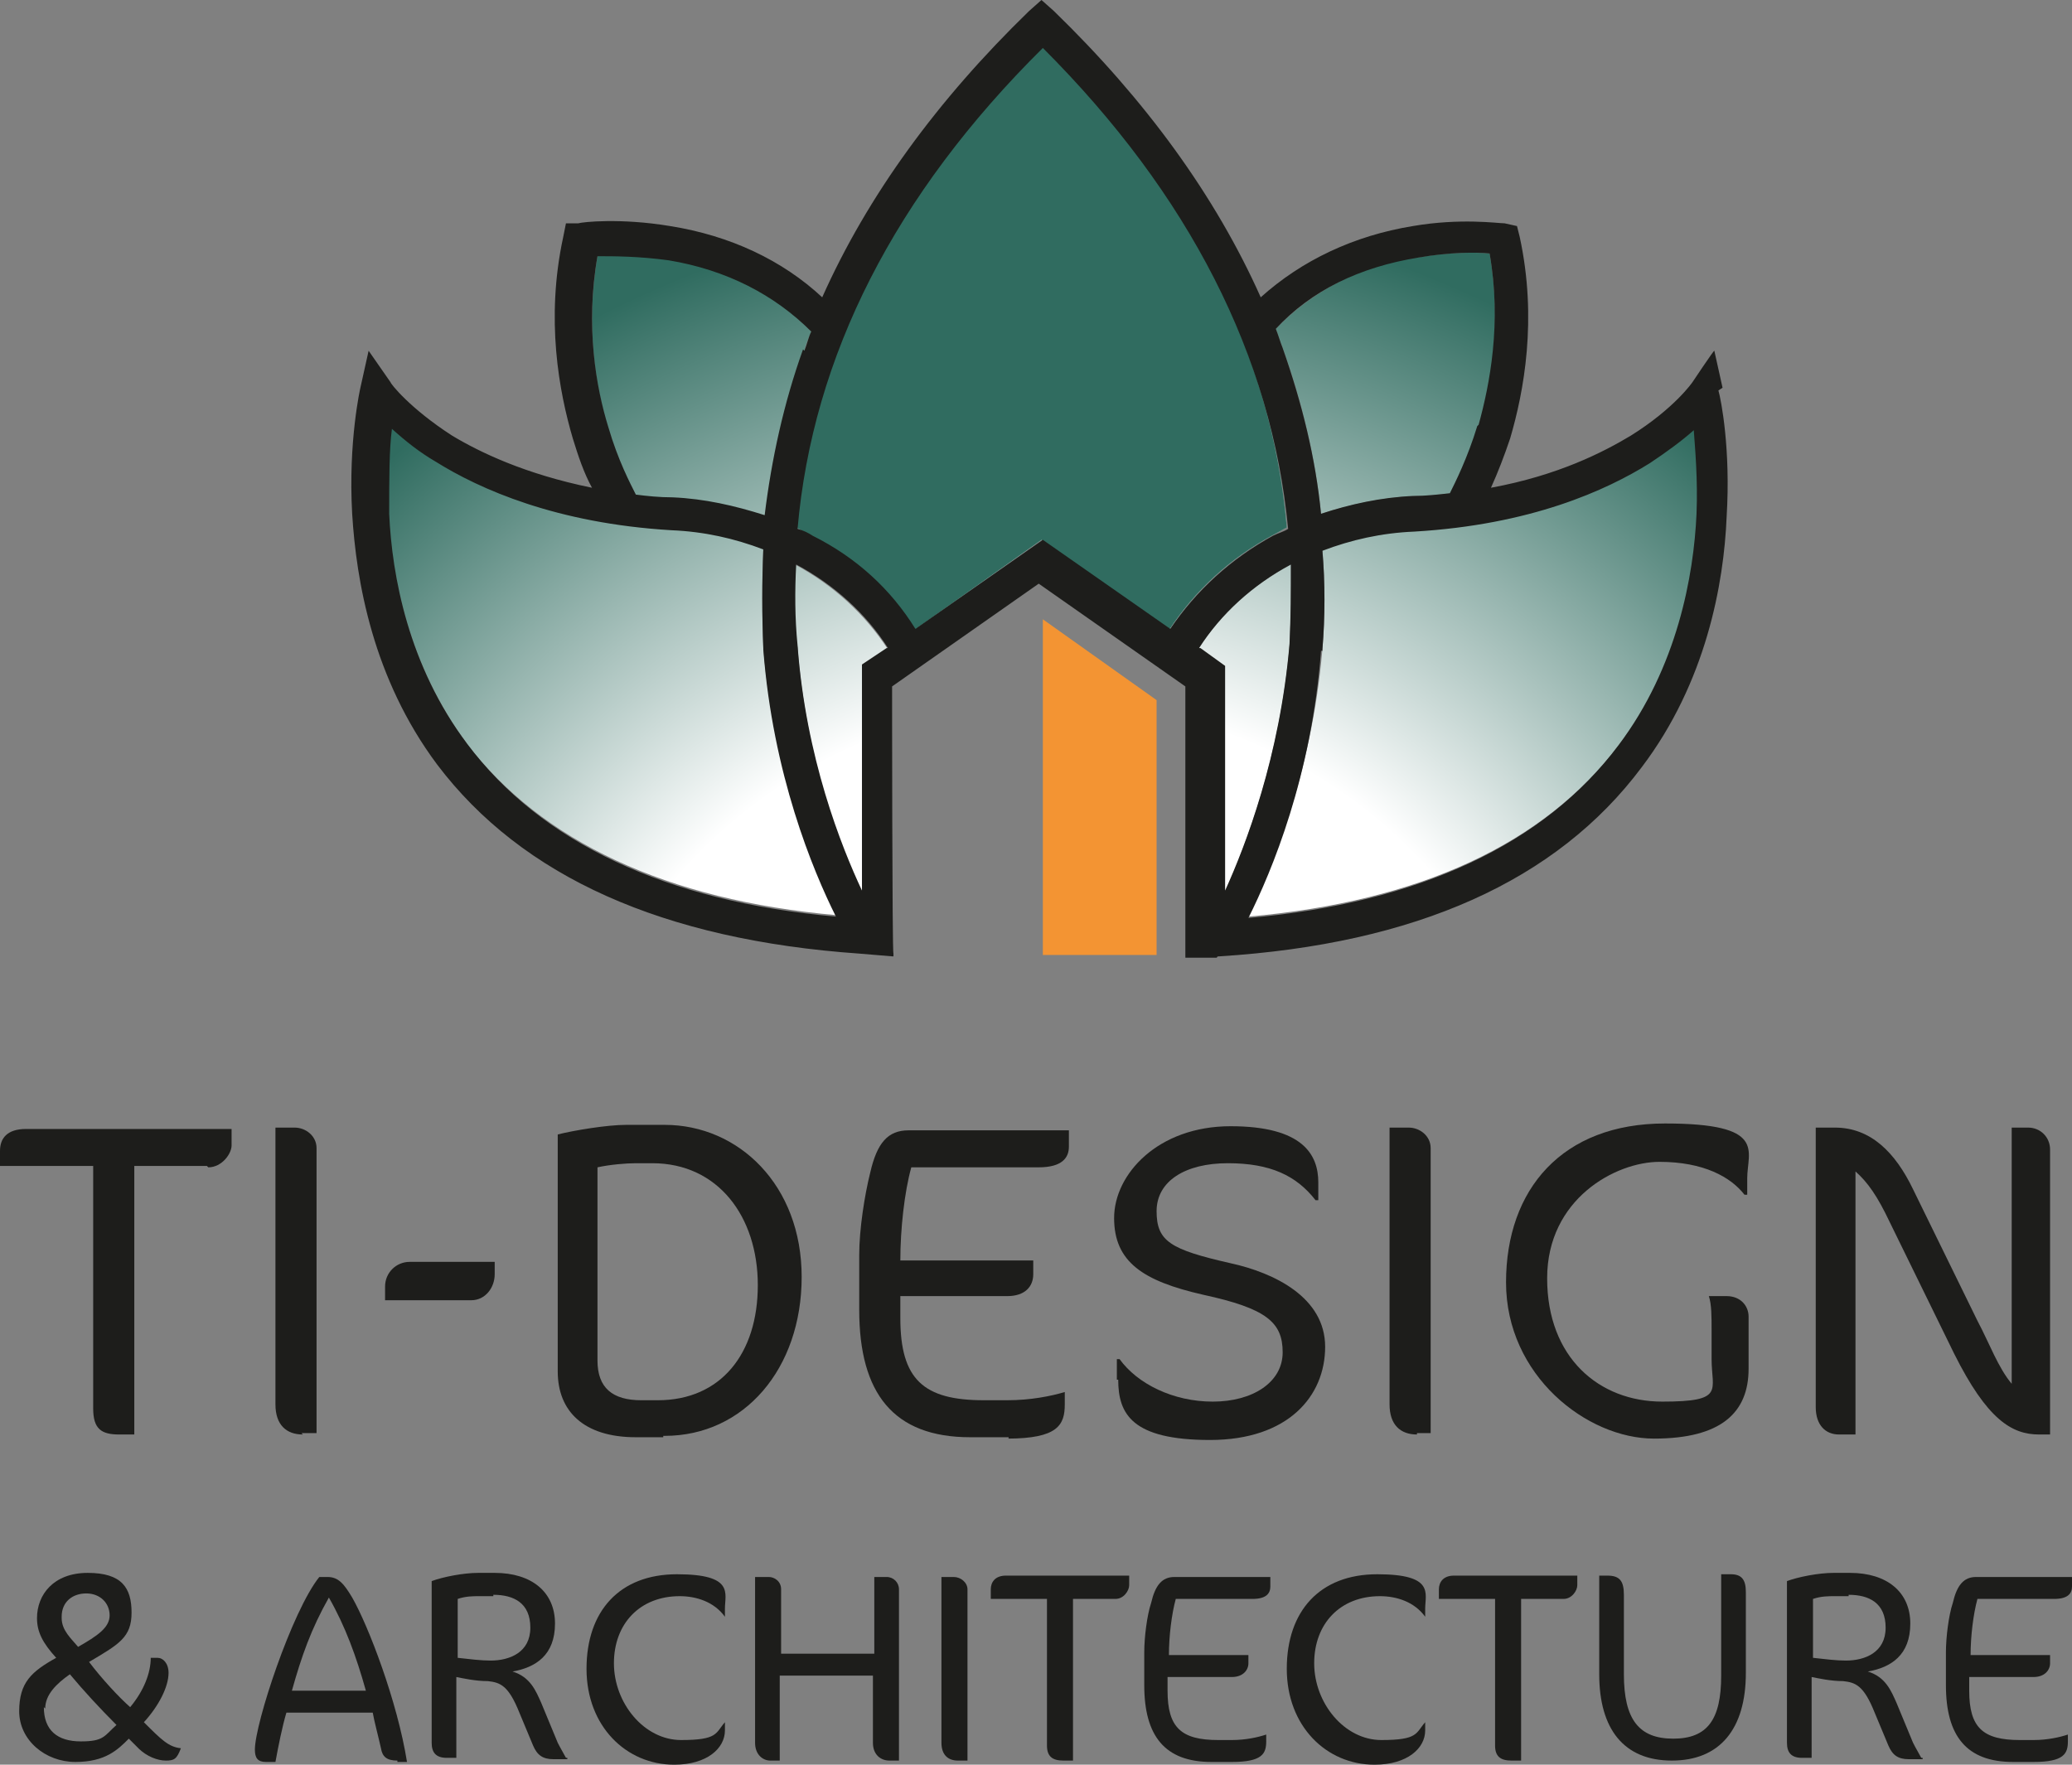
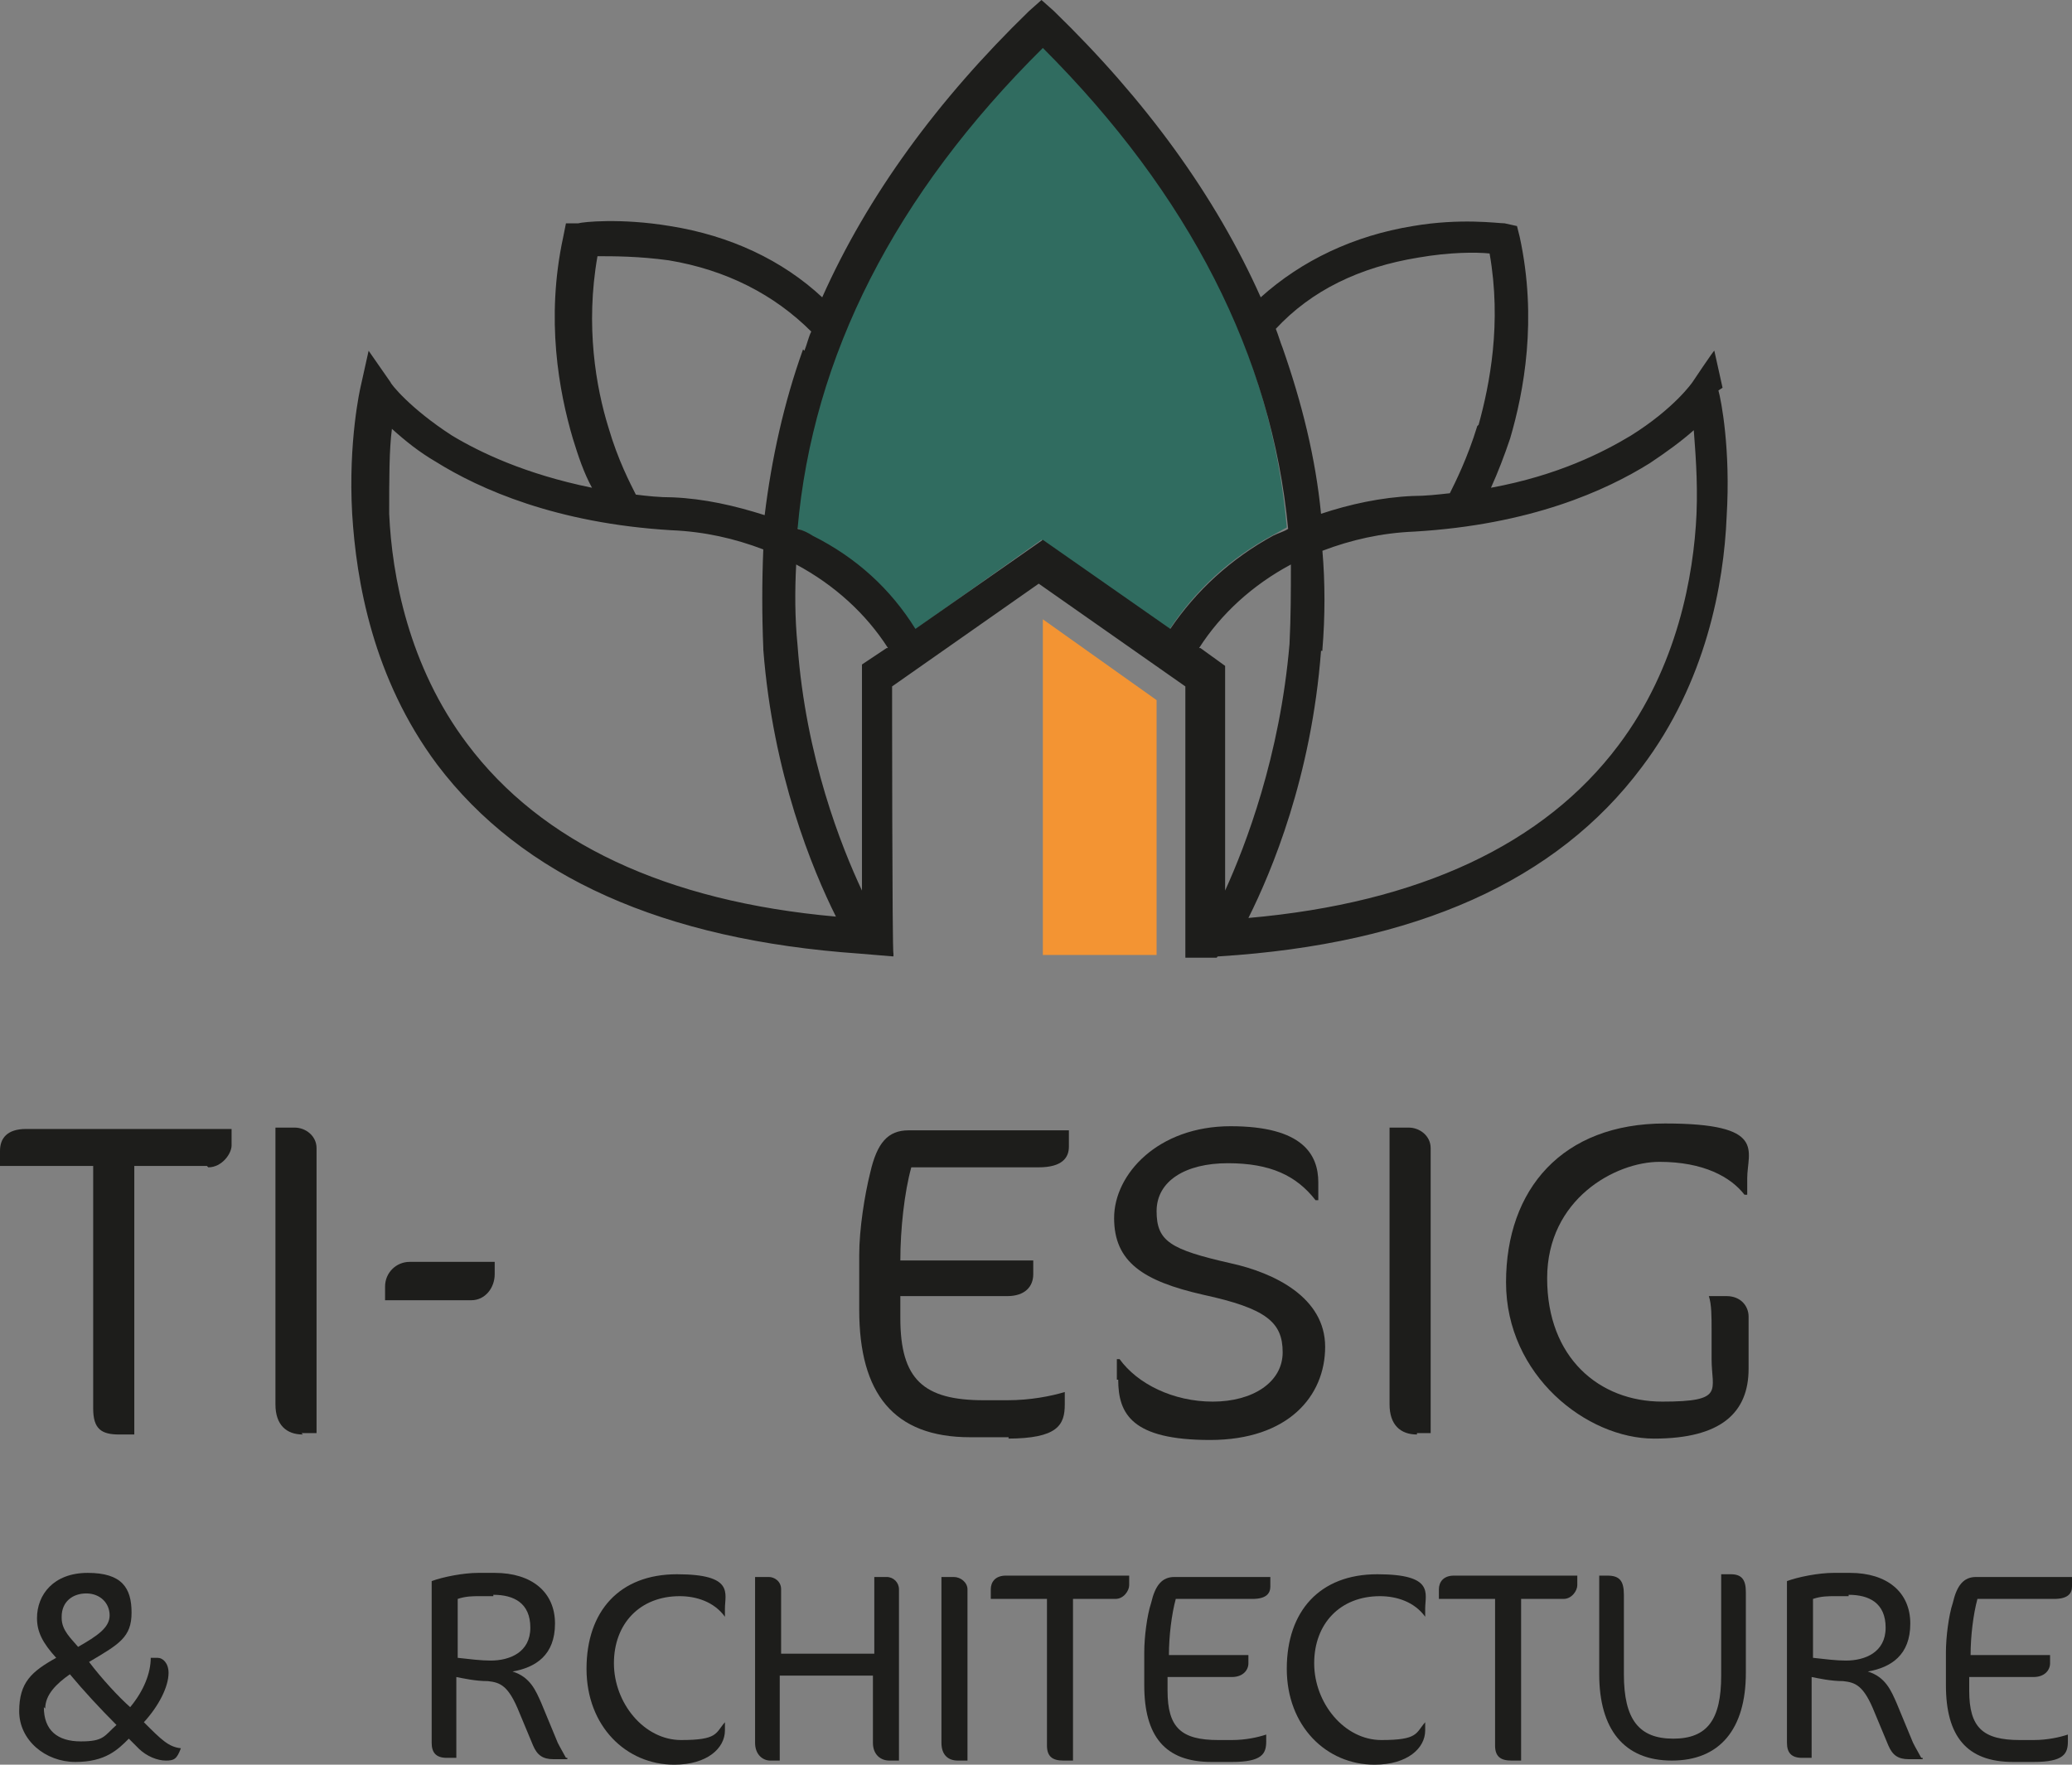
<svg xmlns="http://www.w3.org/2000/svg" version="1.1" viewBox="0 0 151.2 128.8">
  <rect x="0" y="0" width="151.2" height="128.8" fill="#808080" stroke="none" />
  <defs>
    <style>
      .cls-1 {
        fill: #306c60;
      }

      .cls-2 {
        fill: #f39433;
      }

      .cls-3 {
        fill: url(#Dégradé_sans_nom);
      }

      .cls-4 {
        fill: #1d1d1b;
      }
    </style>
    <radialGradient id="Dégradé_sans_nom" data-name="Dégradé sans nom" cx="77.1" cy="41.9" fx="77.1" fy="41.9" r="73" gradientTransform="translate(0 129.8) scale(1 -1)" gradientUnits="userSpaceOnUse">
      <stop offset=".5" stop-color="#fff" />
      <stop offset="1" stop-color="#306c60" />
    </radialGradient>
  </defs>
  <g>
    <g id="Calque_1">
-       <path class="cls-3" d="M103.4,18.8c2.3-.4,4.2-.4,5.3-.3.9,5.1.1,9.6-.8,12.6-.7,2.3-1.6,4.1-2,4.9-.9.1-1.8.2-2.7.2-2.3.1-4.6.6-6.8,1.3-.4-4.1-1.4-8.2-2.8-12.1-.2-.5-.3-.9-.5-1.4,2.7-2.8,6.2-4.6,10.4-5.3h0ZM43.5,18.6c1,0,3,0,5.3.3,4.2.7,7.7,2.5,10.4,5.3-.2.5-.4.9-.5,1.4-1.4,4-2.3,8-2.8,12.1-2.2-.7-4.4-1.2-6.8-1.3-1,0-1.9-.1-2.7-.2-.5-.9-1.3-2.6-2-4.9-.9-2.9-1.7-7.4-.8-12.6h0ZM34.1,54.3c-4.3-5.7-5.5-12.3-5.8-16.9,0-2.5,0-4.7.2-6.3.8.7,1.9,1.6,3.3,2.5,3.2,2,8.7,4.5,17.2,5,2.4.1,4.6.6,6.7,1.4-.1,2.4-.1,4.8,0,7.3.8,9.3,3.7,16.3,5.4,19.5-12.5-1.1-21.6-5.4-27.1-12.6h.1ZM58.1,47.2c-.2-2-.2-4-.1-6,2.8,1.5,5.1,3.6,6.8,6.2l-1.8,1.3v16.6c-1.6-3.3-4.2-9.8-4.8-18.1h0ZM66.7,46h0c-1.8-2.9-4.3-5.2-7.5-6.9-.4-.2-.7-.4-1.1-.6,1.1-12.7,7.1-24.5,17.9-35.2,10.8,10.7,16.8,22.5,17.9,35.2-.4.2-.7.4-1.1.6-3.1,1.7-5.6,4-7.5,6.9h0l-9.3-6.6-9.3,6.6h0ZM89.2,65.3v-16.6l-1.8-1.3c1.7-2.6,4-4.7,6.8-6.2,0,1.9,0,3.9-.1,5.9-.7,8.3-3.3,14.9-4.8,18.2h0ZM123.9,37.4c-.2,4.6-1.4,11.2-5.7,16.9-5.5,7.3-14.6,11.5-27.1,12.6,1.6-3.3,4.6-10.3,5.4-19.5.2-2.4.2-4.9,0-7.3,2.1-.8,4.3-1.3,6.7-1.4,8.5-.5,14-3,17.2-5,1.4-.9,2.5-1.8,3.3-2.5.2,1.5.3,3.7.2,6.2h0Z" />
      <path class="cls-1" d="M66.7,46h0c-1.8-2.9-4.3-5.2-7.5-6.9-.4-.2-.7-.4-1.1-.6,1.1-12.7,7.1-24.5,17.9-35.2,10.8,10.7,16.8,22.5,17.9,35.2-.4.2-.7.4-1.1.6-3.1,1.7-5.6,4-7.5,6.9h0l-9.3-6.6-9.3,6.6h0Z" />
      <g>
        <g>
          <path class="cls-4" d="M15.1,85.1h-5.3v19.6h-1.1c-1.3,0-1.9-.4-1.9-1.9v-17.7H0v-1.1c0-.9.5-1.6,1.9-1.6h15v1.2c0,.6-.7,1.6-1.7,1.6h0Z" />
          <path class="cls-4" d="M22.1,104.7c-1.2,0-2-.7-2-2.2v-20.2h1.4c.8,0,1.6.6,1.6,1.5v20.8h-1.1,0Z" />
          <path class="cls-4" d="M34.5,94.9h-6.4v-1c0-1,.8-1.8,1.8-1.8h6.2v.9c0,1-.7,1.9-1.7,1.9h0Z" />
-           <path class="cls-4" d="M48.4,104.9h-2c-3.8,0-5.7-1.9-5.7-4.8v-17.3c1.2-.3,3.6-.7,5-.7h2.8c5.4,0,10,4.4,10,11.1s-4.2,11.6-10,11.6h-.1ZM47.7,84.9h-1.3c-.7,0-1.9.1-2.8.3v14.1c0,2,1.1,2.9,3.2,2.9h1.2c4.6,0,7.3-3.4,7.3-8.4s-2.9-8.9-7.7-8.9h.1Z" />
          <path class="cls-4" d="M73.6,104.9h-2.8c-5.6,0-8.1-3.2-8.1-9.3v-4c0-1.9.4-4.4.8-6,.5-2.2,1.3-3.1,2.8-3.1h11.7v1.2c0,.8-.5,1.5-2.2,1.5h-9.3c-.5,1.8-.8,4.5-.8,6.8h9.7v1c0,.9-.6,1.6-1.9,1.6h-7.8v1.6c0,4.5,1.7,6,6.1,6h1.7c1.7,0,3.2-.3,4.2-.6v.9c0,1.5-.5,2.5-4.2,2.5h.1Z" />
          <path class="cls-4" d="M81.5,100.6v-1.4h.2c1.3,1.8,3.9,3.1,6.8,3.1s5.1-1.4,5.1-3.6-1.2-3.2-5.8-4.2c-4.4-1-6.5-2.4-6.5-5.6s3.2-6.7,8.5-6.7,6.4,2.1,6.4,4.1v1.3h-.2c-1.4-1.8-3.3-2.7-6.4-2.7s-5.2,1.3-5.2,3.5,1,2.8,5.4,3.8c3.2.7,6.9,2.5,6.9,6.1s-2.7,6.8-8.4,6.8-6.7-1.9-6.7-4.4h-.1Z" />
          <path class="cls-4" d="M103.4,104.7c-1.2,0-2-.7-2-2.2v-20.2h1.4c.8,0,1.6.6,1.6,1.5v20.8h-1.1.1Z" />
          <path class="cls-4" d="M127.5,86.1v1.1h-.2c-1-1.3-3-2.4-6.2-2.4s-8.2,2.7-8.2,8.5,3.8,9,8.4,9,3.6-.8,3.6-3.1v-2.1c0-1,0-1.9-.2-2.5h1.3c1,0,1.6.7,1.6,1.5v3.8c0,3.2-2,5.1-6.9,5.1s-10.8-4.6-10.8-11.4,4.1-11.6,11.6-11.6,6,2,6,4h0Z" />
-           <path class="cls-4" d="M148.8,104.7c-2,0-3.8-1.1-6.2-5.9l-4.7-9.6c-.9-1.9-1.6-2.9-2.5-3.7v19.2h-1.2c-1,0-1.7-.7-1.7-2v-20.4h1.4c2.6,0,4.4,1.8,5.7,4.5l4.7,9.6c.9,1.7,1.5,3.4,2.5,4.6v-18.7h1.2c.9,0,1.6.7,1.6,1.6v20.8h-.9,0Z" />
          <path class="cls-4" d="M10.2,127.7l-.8-.8c-.8.8-1.7,1.7-3.9,1.7s-4.1-1.6-4.1-3.7.9-2.9,2.7-3.9c-1-1.1-1.4-1.9-1.4-2.9,0-1.7,1.2-3.3,3.7-3.3s3.2,1.1,3.2,2.9-.9,2.3-3.1,3.6c.9,1.2,2.2,2.6,3,3.3,1-1.2,1.5-2.5,1.5-3.6h.5c.4,0,.8.4.8,1.1,0,1-.7,2.4-1.8,3.6,1.3,1.3,1.8,1.8,2.7,1.9-.3.8-.5.9-1.1.9s-1.4-.3-2-.9h.1ZM3.2,124.6c0,1.7,1,2.5,2.7,2.5s1.7-.4,2.6-1.2c-1.2-1.2-2.4-2.5-3.4-3.7-1,.7-1.8,1.5-1.8,2.5h0ZM4.5,118.1c0,.9.7,1.5,1.2,2.1,1.4-.8,2.3-1.4,2.3-2.3s-.7-1.6-1.7-1.6-1.8.6-1.8,1.7h0Z" />
-           <path class="cls-4" d="M29,128.5c-.8,0-1.1-.3-1.2-.9-.2-.9-.5-2-.6-2.6h-6.3c-.3,1-.6,2.5-.8,3.6h-.7c-.6,0-.8-.3-.8-.9,0-1.9,2.7-10.1,4.7-12.6h.6c.8,0,1.2.5,1.8,1.5,1.2,2.1,3.3,7.6,4,12h-.7ZM24,116.6c-1.3,2.3-2,4.3-2.7,6.8h5.4c-.7-2.5-1.5-4.7-2.7-6.8Z" />
-           <path class="cls-4" d="M41.4,128.4h-1c-.8,0-1.2-.3-1.5-1l-1-2.4c-.8-2-1.4-2.2-2.3-2.3-.9,0-1.8-.2-2.3-.3v5.9h-.7c-.8,0-1.1-.4-1.1-1.1v-11.8c.8-.3,2.3-.6,3.4-.6h1.2c2.7,0,4.4,1.4,4.4,3.7s-1.4,3.2-3.1,3.5c1.3.4,1.7,1.4,2.1,2.3l1.2,2.9c.2.4.5.9.6,1.1h.1ZM36,116.5h-1c-.5,0-1,0-1.6.2v4.3c.9.1,1.7.2,2.4.2,1.4,0,2.9-.6,2.9-2.4s-1.2-2.4-2.7-2.4h0Z" />
+           <path class="cls-4" d="M41.4,128.4h-1c-.8,0-1.2-.3-1.5-1l-1-2.4c-.8-2-1.4-2.2-2.3-2.3-.9,0-1.8-.2-2.3-.3v5.9h-.7c-.8,0-1.1-.4-1.1-1.1v-11.8c.8-.3,2.3-.6,3.4-.6h1.2c2.7,0,4.4,1.4,4.4,3.7s-1.4,3.2-3.1,3.5c1.3.4,1.7,1.4,2.1,2.3l1.2,2.9c.2.4.5.9.6,1.1h.1ZM36,116.5h-1c-.5,0-1,0-1.6.2v4.3c.9.1,1.7.2,2.4.2,1.4,0,2.9-.6,2.9-2.4s-1.2-2.4-2.7-2.4Z" />
          <path class="cls-4" d="M52.9,118c-.8-1.1-2.1-1.5-3.3-1.5-2.9,0-4.8,2-4.8,4.9s2.2,5.6,4.9,5.6,2.5-.5,3.2-1.3h0v.6c0,1.3-1.3,2.5-3.7,2.5-3.5,0-6.4-2.8-6.4-7s2.4-6.9,6.6-6.9,3.5,1.4,3.5,2.5v.7h-.1.1Z" />
          <path class="cls-4" d="M64.9,128.5c-.6,0-1.2-.4-1.2-1.3v-4.9h-6.8v6.2h-.7c-.5,0-1.1-.4-1.1-1.3v-12.1h1c.4,0,.9.3.9.9v4.7h6.8v-5.6h.9c.5,0,.9.4.9.9v12.5h-.7Z" />
          <path class="cls-4" d="M69.9,128.5c-.7,0-1.2-.4-1.2-1.3v-12.1h.9c.5,0,1,.4,1,.9v12.5h-.7Z" />
          <path class="cls-4" d="M81.5,116.7h-3.2v11.8h-.7c-.8,0-1.2-.3-1.2-1.1v-10.7h-4.1v-.7c0-.5.3-1,1.1-1h9v.7c0,.4-.4,1-1,1h0Z" />
          <path class="cls-4" d="M90.1,128.6h-1.7c-3.4,0-4.9-1.9-4.9-5.6v-2.4c0-1.1.2-2.7.5-3.6.3-1.3.8-1.9,1.7-1.9h7v.7c0,.5-.3.9-1.3.9h-5.6c-.3,1.1-.5,2.7-.5,4.1h5.8v.6c0,.5-.4,1-1.2,1h-4.7v1c0,2.7,1,3.6,3.7,3.6h1c1,0,1.9-.2,2.5-.4v.5c0,.9-.3,1.5-2.5,1.5h.2Z" />
          <path class="cls-4" d="M104,118c-.8-1.1-2.1-1.5-3.3-1.5-2.9,0-4.8,2-4.8,4.9s2.2,5.6,4.9,5.6,2.5-.5,3.2-1.3h0v.6c0,1.3-1.3,2.5-3.7,2.5-3.5,0-6.4-2.8-6.4-7s2.4-6.9,6.6-6.9,3.5,1.4,3.5,2.5v.7h-.1.1Z" />
          <path class="cls-4" d="M114.2,116.7h-3.2v11.8h-.7c-.8,0-1.2-.3-1.2-1.1v-10.7h-4.1v-.7c0-.5.3-1,1.1-1h9v.7c0,.4-.4,1-1,1h0Z" />
          <path class="cls-4" d="M116.7,115h.6c.9,0,1.2.4,1.2,1.4v5.8c0,3.3,1.1,4.7,3.6,4.7s3.5-1.4,3.5-4.6v-7.4h.7c.8,0,1.1.4,1.1,1.3v5.9c0,4.1-1.9,6.4-5.4,6.4s-5.3-2.3-5.3-6.3v-7.4.2Z" />
          <path class="cls-4" d="M140.3,128.4h-1c-.8,0-1.2-.3-1.5-1l-1-2.4c-.8-2-1.4-2.2-2.3-2.3-.9,0-1.8-.2-2.3-.3v5.9h-.7c-.8,0-1.1-.4-1.1-1.1v-11.8c.8-.3,2.3-.6,3.4-.6h1.2c2.7,0,4.4,1.4,4.4,3.7s-1.4,3.2-3.1,3.5c1.3.4,1.7,1.4,2.1,2.3l1.2,2.9c.2.4.5.9.6,1.1h.1ZM134.9,116.5h-1c-.5,0-1,0-1.6.2v4.3c.9.1,1.7.2,2.4.2,1.4,0,2.9-.6,2.9-2.4s-1.2-2.4-2.7-2.4h0Z" />
          <path class="cls-4" d="M148.6,128.6h-1.7c-3.4,0-4.9-1.9-4.9-5.6v-2.4c0-1.1.2-2.7.5-3.6.3-1.3.8-1.9,1.7-1.9h7v.7c0,.5-.3.9-1.3.9h-5.6c-.3,1.1-.5,2.7-.5,4.1h5.8v.6c0,.5-.4,1-1.2,1h-4.7v1c0,2.7,1,3.6,3.7,3.6h1c1,0,1.9-.2,2.5-.4v.5c0,.9-.3,1.5-2.5,1.5h.2Z" />
        </g>
        <g>
          <path class="cls-4" d="M125.7,28.3l-.6-2.7h0c0-.1-1.6,2.3-1.6,2.3,0,0-1.3,1.9-4.5,3.9-2,1.2-5.3,2.9-10.2,3.8.5-1.1,1-2.4,1.4-3.6,1-3.4,2-8.7.7-14.7l-.2-.8h0l-.9-.2c-.5,0-3.2-.4-6.7.2-4.3.7-8.1,2.5-11.1,5.2-3.3-7.4-8.4-14.4-15.1-20.9l-.9-.8-.9.8c-6.7,6.5-11.8,13.5-15.1,20.9-2.9-2.7-6.7-4.5-11.1-5.2-3.6-.6-6.4-.3-6.7-.2h-.9c0,0-.2,1-.2,1-1.3,6-.3,11.3.7,14.7.4,1.3.8,2.5,1.4,3.6-4.9-1-8.2-2.6-10.2-3.8-3.1-2-4.5-3.8-4.5-3.9l-1.6-2.3h0l-.6,2.7s-.9,3.9-.6,9.2c.3,4.9,1.5,12,6.2,18.3,6.2,8.2,16.5,12.8,30.8,13.8l2.4.2h.1v-.2c-.1,0-.1-19.5-.1-19.5l10.7-7.5,10.7,7.5v19.8c-.1,0,0,0,0,0h2.3c0-.1.1-.1.2-.1h0c14.3-.9,24.6-5.5,30.8-13.8,4.7-6.2,6-13.4,6.2-18.3.3-4.9-.4-8.5-.6-9.2l.3-.2ZM107.8,31.1c-.7,2.3-1.6,4.1-2,4.9-.9.1-1.8.2-2.7.2-2.3.1-4.6.6-6.7,1.3-.4-4.1-1.4-8.1-2.8-12.1-.2-.5-.3-.9-.5-1.4,2.6-2.8,6.1-4.5,10.4-5.2,2.3-.4,4.2-.4,5.2-.3.9,5.1,0,9.6-.8,12.5h0ZM96.5,47.4c.2-2.4.2-4.9,0-7.2,2.1-.8,4.3-1.3,6.7-1.4,8.5-.5,14-3,17.2-5,1.2-.8,2.3-1.6,3.2-2.4.1,1.4.3,3.6.2,6.1-.2,4.5-1.4,11.2-5.7,16.9-5.4,7.2-14.5,11.5-27,12.6,1.7-3.4,4.6-10.3,5.3-19.5h.1ZM87.5,47.3c1.6-2.5,3.9-4.6,6.7-6.1,0,1.9,0,3.8-.1,5.8-.7,8.2-3.2,14.7-4.7,18v-16.4l-1.8-1.3h0ZM85.4,45.9l-9.3-6.5h0l-9.3,6.5c-1.8-2.9-4.3-5.2-7.5-6.8-.3-.2-.7-.4-1.1-.5,1.1-12.6,7.1-24.4,17.9-35.1,10.7,10.7,16.7,22.5,17.9,35.1-.3.2-.7.3-1.1.5-3.1,1.7-5.6,4-7.5,6.8h0ZM58.6,25.5c-1.4,3.9-2.3,8-2.8,12.1-2.2-.7-4.4-1.2-6.7-1.3-1,0-1.9-.1-2.7-.2-.4-.8-1.3-2.5-2-4.9-.9-2.9-1.7-7.4-.8-12.5,1.2,0,3,0,5.2.3,4.2.7,7.7,2.5,10.4,5.2-.2.4-.3.9-.5,1.4h0ZM55.7,47.4c.7,9.1,3.6,16.1,5.3,19.5-12.4-1.1-21.5-5.4-26.9-12.6-4.3-5.7-5.5-12.3-5.7-16.8,0-2.6,0-4.7.2-6.2,1,.9,2,1.7,3.2,2.4,3.2,2,8.8,4.5,17.2,5,2.4.1,4.6.6,6.7,1.4-.1,2.4-.1,4.8,0,7.2h0ZM64.7,47.3l-1.8,1.2h0v16.5c-1.5-3.2-4.1-9.7-4.7-17.9-.2-2-.2-4-.1-5.9,2.8,1.5,5.1,3.6,6.7,6.1h0Z" />
          <polygon class="cls-2" points="76.1 69.7 84.4 69.7 84.4 51.1 76.1 45.2 76.1 69.7" />
        </g>
      </g>
    </g>
  </g>
</svg>